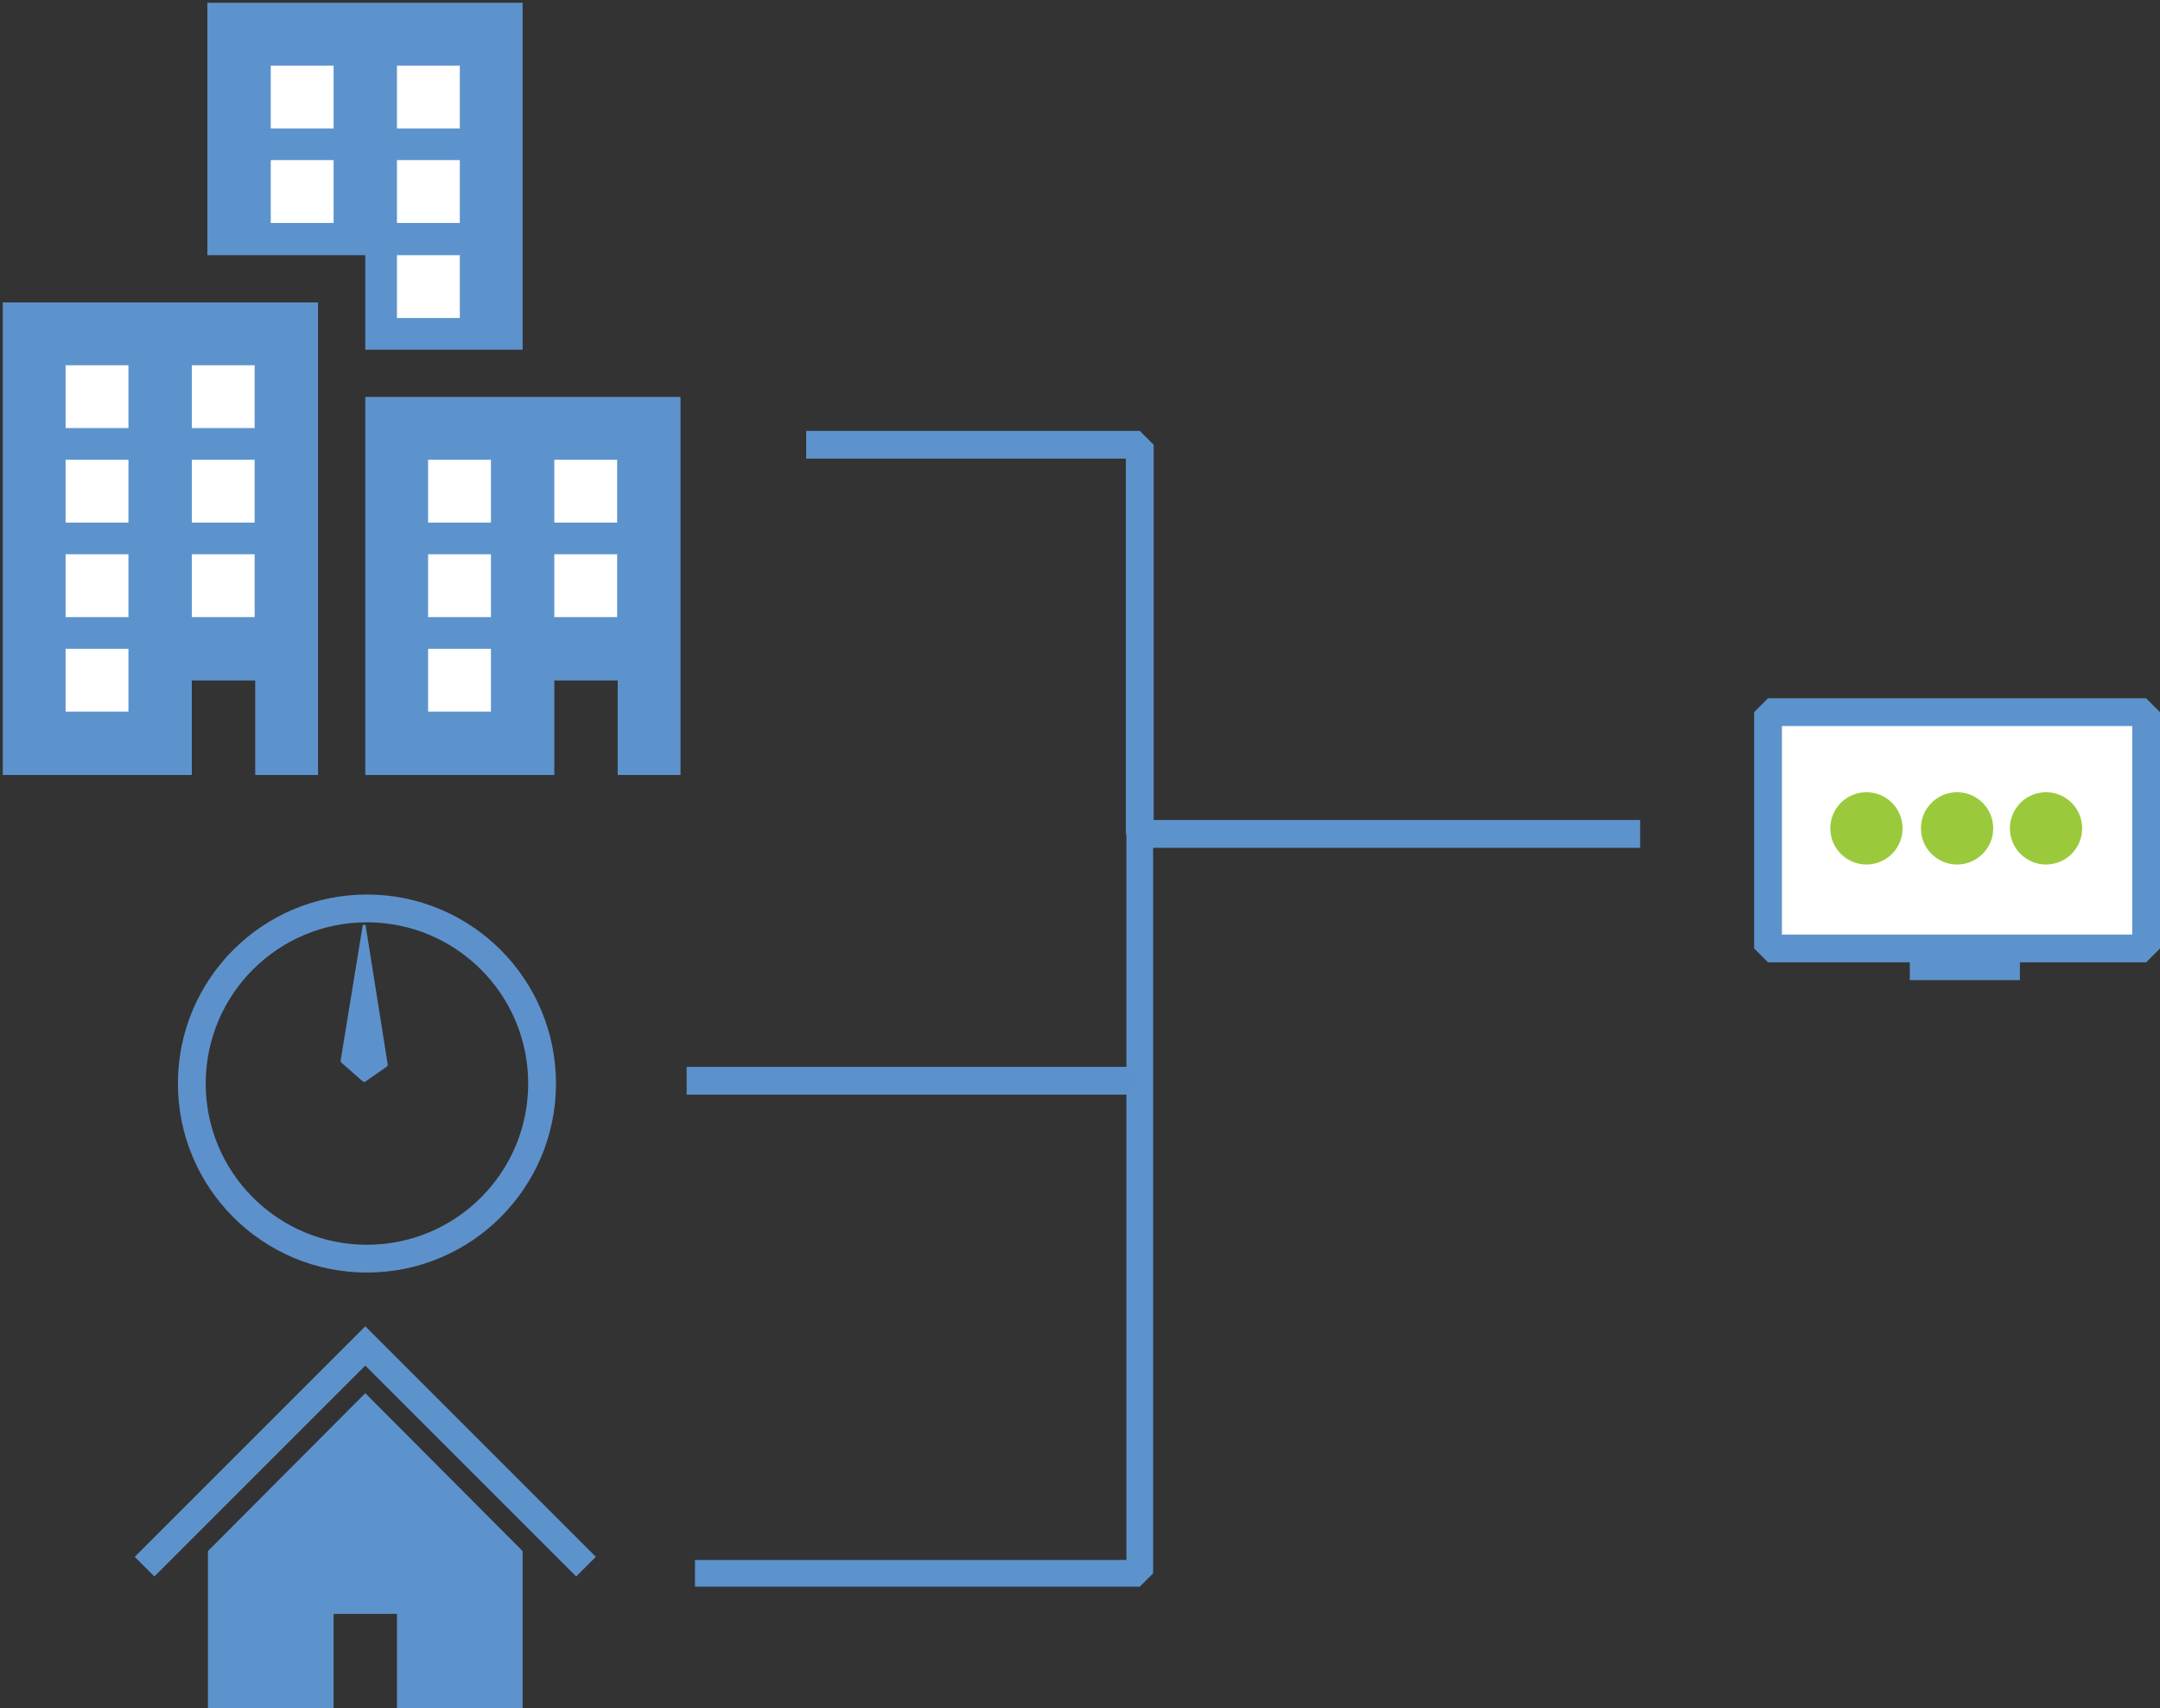
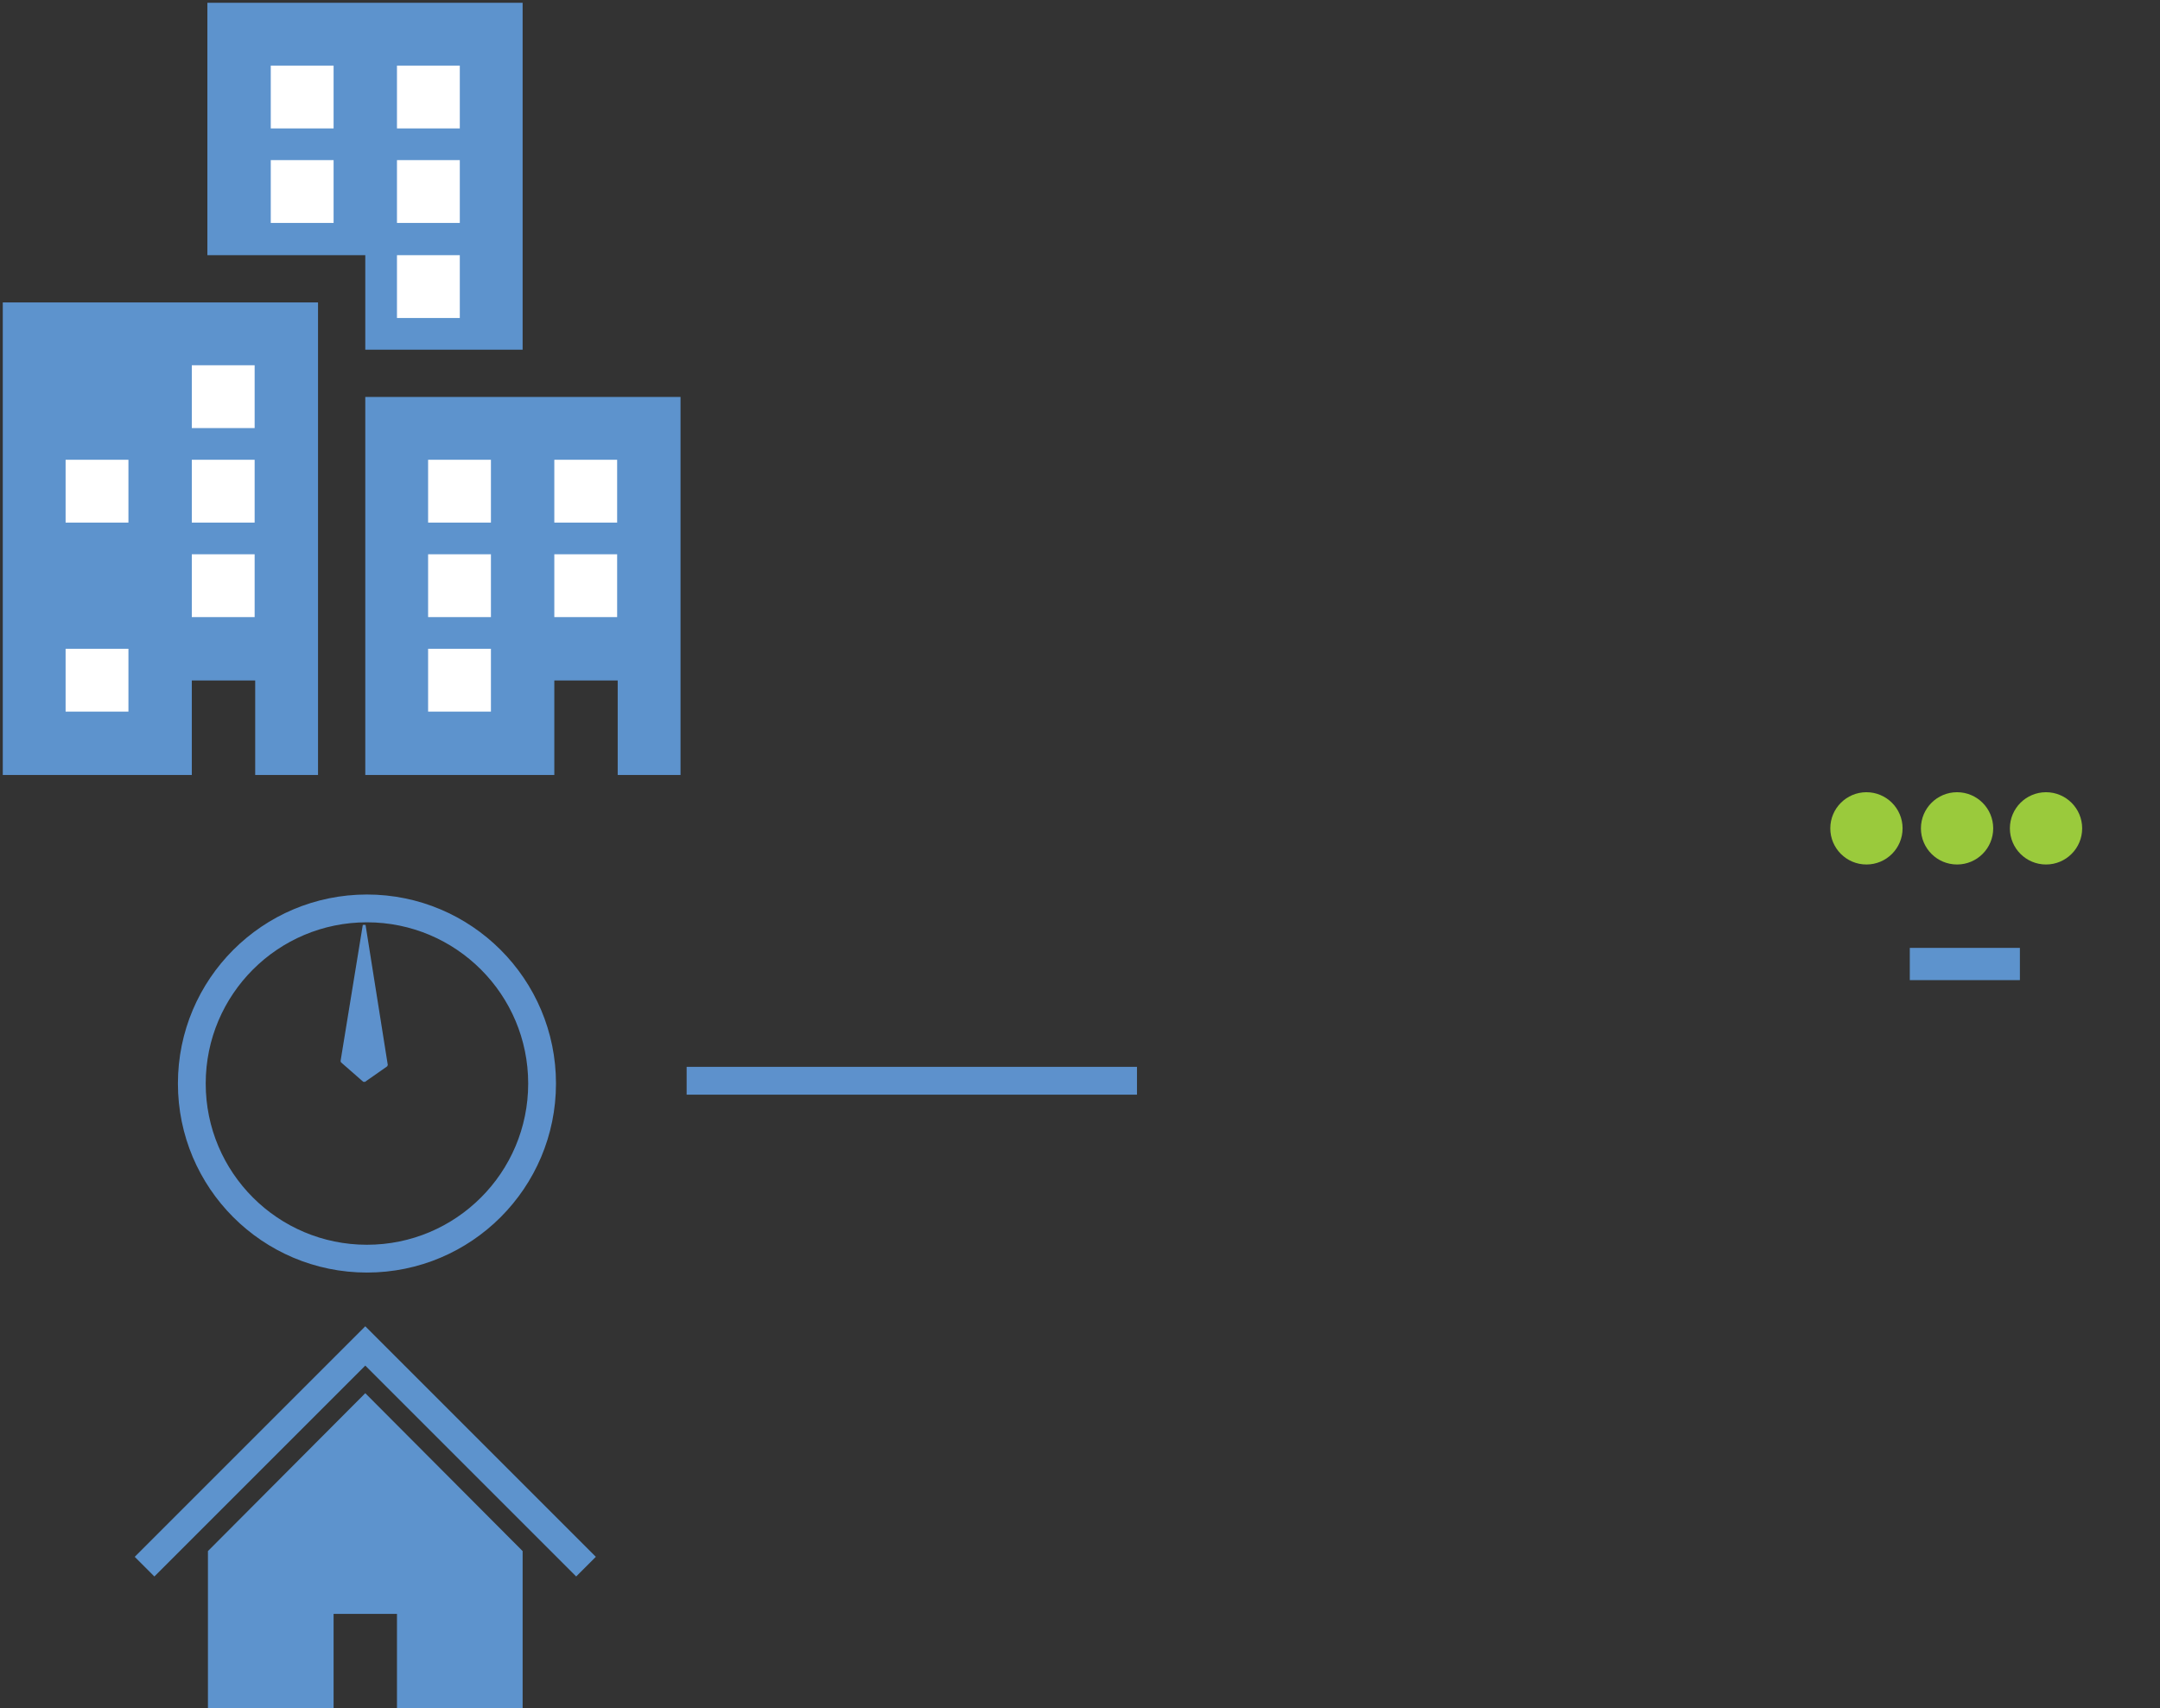
<svg xmlns="http://www.w3.org/2000/svg" xmlns:xlink="http://www.w3.org/1999/xlink" version="1.1" id="Layer_1" x="0px" y="0px" width="388.5px" height="307.3px" viewBox="0 0 388.5 307.3" enable-background="new 0 0 388.5 307.3" xml:space="preserve">
  <rect x="0" y="0" width="388.5" height="307.3" fill="#333333" stroke="none" />
  <polygon fill="#5D93CD" points="37.4,279 65.7,250.6 94,279 94,307.3 71.4,307.3   71.4,290.3 60,290.3 60,307.3 37.4,307.3 " />
  <polyline id="houseroof" fill="none" stroke="#5D93CD" stroke-width="5" stroke-miterlimit="10" points="26,281.8 65.7,242.1 105.4,281.8 " />
  <polygon fill="#5D93CD" points="0.5,139.4 0.5,54.4 57.2,54.4 57.2,139.4 45.9,139.4   45.9,122.4 34.5,122.4 34.5,139.4 " />
-   <rect id="win-11" x="11.8" y="65.7" fill="#FFFFFF" width="11.3" height="11.3" />
  <rect id="win-12" x="34.5" y="65.7" fill="#FFFFFF" width="11.3" height="11.3" />
  <rect id="win-13" x="11.8" y="82.7" fill="#FFFFFF" width="11.3" height="11.3" />
  <rect id="win-14" x="34.5" y="82.7" fill="#FFFFFF" width="11.3" height="11.3" />
-   <rect id="win-15" x="11.8" y="99.7" fill="#FFFFFF" width="11.3" height="11.3" />
  <rect id="win-16" x="11.8" y="116.7" fill="#FFFFFF" width="11.3" height="11.3" />
  <rect id="win-17" x="34.5" y="99.7" fill="#FFFFFF" width="11.3" height="11.3" />
  <polygon fill="#5D93CD" points="65.7,139.4 65.7,71.4 122.4,71.4 122.4,139.4 111.1,139.4   111.1,122.4 99.7,122.4 99.7,139.4 " />
  <rect id="win-21" x="77" y="82.7" fill="#FFFFFF" width="11.3" height="11.3" />
  <rect id="win-22" x="99.7" y="82.7" fill="#FFFFFF" width="11.3" height="11.3" />
  <rect id="win-23" x="77" y="99.7" fill="#FFFFFF" width="11.3" height="11.3" />
  <rect id="win-24" x="77" y="116.7" fill="#FFFFFF" width="11.3" height="11.3" />
  <rect id="win-25" x="99.7" y="99.7" fill="#FFFFFF" width="11.3" height="11.3" />
  <polygon fill="#5D93CD" points="37.3,45.9 37.3,0.5 94,0.5 94,62.9 65.7,62.9 65.7,45.9   62.9,45.9 62.9,45.9 " />
  <rect id="win-31" x="48.7" y="11.8" fill="#FFFFFF" width="11.3" height="11.3" />
  <rect id="win-32" x="71.4" y="11.8" fill="#FFFFFF" width="11.3" height="11.3" />
  <rect id="win-33" x="48.7" y="28.8" fill="#FFFFFF" width="11.3" height="11.3" />
  <rect id="win-34" x="71.4" y="28.8" fill="#FFFFFF" width="11.3" height="11.3" />
  <rect id="win-35" x="71.4" y="45.9" fill="#FFFFFF" width="11.3" height="11.3" />
  <rect id="win-36" x="343.5" y="170.5" fill="#5D93CD" width="19.8" height="5.8" />
  <line fill="none" x1="335" y1="179.1" x2="371.8" y2="179.1" />
-   <rect id="monitor" x="318" y="128.1" fill="#FFFFFF" stroke="#5D93CD" stroke-width="5" stroke-linejoin="bevel" stroke-miterlimit="10" width="68" height="42.5" />
-   <polyline id="path-highrise" fill="none" stroke="#5D93CD" stroke-width="5" stroke-linejoin="bevel" stroke-miterlimit="10" points="  295,150 205,150 205,80 145,80 " />
-   <polyline id="path-house_1_" fill="none" stroke="#5D93CD" stroke-width="4.805" stroke-linejoin="bevel" stroke-miterlimit="10" points="205,149 205,283 125,283 " />
  <line id="path-meter" fill="none" stroke="#5D91CC" stroke-width="5" stroke-linejoin="bevel" stroke-miterlimit="10" x1="204.5" y1="194.4" x2="123.5" y2="194.4" />
  <polygon id="meterneedle" fill="#5D91CC" stroke="#5D91CC" stroke-width="0.5" stroke-linejoin="bevel" stroke-miterlimit="10" points="65.5,194.4 61.5,190.9 65.5,166.4 69.5,191.6 " />
  <circle id="circlehouse" fill="#9ACA3C" cx="125" cy="283" r="8.5" visibility="hidden" />
  <circle id="circlehigh" fill="#9ACA3C" cx="145" cy="80" r="8.5" visibility="hidden" />
  <circle id="circlecomp" fill="#F47C43" cx="295" cy="150" r="8.5" visibility="hidden" />
  <circle id="circlemeter" fill="#9ACA3C" cx="125" cy="194.9" r="8.5" visibility="hidden" />
  <circle id="mondot" fill="#9ACA3C" cx="335.7" cy="149" r="6.5" />
  <circle id="mondot2" fill="#9ACA3C" cx="352" cy="149" r="6.5" />
  <circle id="mondot3" fill="#9ACA3C" cx="368" cy="149" r="6.5" />
  <circle fill="none" stroke="#5D91CC" stroke-width="5" stroke-linejoin="bevel" stroke-miterlimit="10" cx="66" cy="194.9" r="31.5" />
  <animateMotion xlink:href="#circlehigh" id="highanim" path="M 0 0  60 0  60 70  150 70" begin="0s;highanim.end+12s" dur="1.5s" fill="remove" repeatCount="1" />
  <set xlink:href="#circlehigh" attributeName="visibility" to="visible" begin="highanim.begin" dur="1.5s" />
  <animateMotion xlink:href="#circlemeter" id="meteranim" path="M 0 0  80 0  80 -45  170 -45" begin="0s;highanim.end+12s" dur="1.5s" fill="remove" />
  <set xlink:href="#circlemeter" attributeName="visibility" to="visible" begin="highanim.begin" dur="1.5s" />
  <animateMotion xlink:href="#circlehouse" id="houseanim" path="M 0 0  80 0  80 -133  170 -133" begin="0s;highanim.end+12s" dur="1.5s" fill="remove" />
  <set xlink:href="#circlehouse" attributeName="visibility" to="visible" begin="highanim.begin" dur="1.5s" />
  <animateMotion xlink:href="#circlecomp" id="companim" path="M 0 0  -88 0 -88 -70 -150 -70" begin="2.2s;companim.end+12s" dur="1.5s" fill="remove" />
  <set xlink:href="#circlecomp" attributeName="visibility" to="visible" begin="companim.begin" dur="1.5s" />
  <set xlink:href="#mondot" attributeName="visibility" to="hidden" begin="highanim.end+0.1s;" dur="0.2s" />
  <set xlink:href="#mondot2" attributeName="visibility" to="hidden" begin="highanim.end+0.2s;" dur="0.2s" />
  <set xlink:href="#mondot3" attributeName="visibility" to="hidden" begin="highanim.end+0.3s;" dur="0.2s" />
  <set id="win11vis" xlink:href="#win-11" attributeName="visibility" to="hidden" begin="1s;win11vis.end+5s" dur="1.5s" />
  <set id="win14vis" xlink:href="#win-14" attributeName="visibility" to="hidden" begin="4s;win14vis.end+6s" dur="1.5s" />
  <set id="win15vis" xlink:href="#win-15" attributeName="visibility" to="hidden" begin="3s;win15vis.end+5s" dur="1.5s" />
  <set id="win22vis" xlink:href="#win-22" attributeName="visibility" to="hidden" begin="3.5s;win22vis.end+4s" dur="1.5s" />
  <set id="win23vis" xlink:href="#win-23" attributeName="visibility" to="hidden" begin="6.5s;win23vis.end+5s" dur="1.5s" />
  <set id="win25vis" xlink:href="#win-25" attributeName="visibility" to="hidden" begin="2s;win25vis.end+4s" dur="1.5s" />
  <set id="win31vis" xlink:href="#win-31" attributeName="visibility" to="hidden" begin="5s;win31vis.end+4s" dur="1.5s" />
  <set id="win35vis" xlink:href="#win-35" attributeName="visibility" to="hidden" begin="2s;win35vis.end+4.5s" dur="1.5s" />
  <animateTransform xlink:href="#meterneedle" attributeName="transform" attributeType="XML" type="rotate" from="0 65.5 194.4" to="130 65.5 194.4" dur="10s" begin="1s" repeatCount="1" fill="freeze" />
  <animateTransform xlink:href="#meterneedle" attributeName="transform" attributeType="XML" type="rotate" from="130 65.5 194.4" to="260 65.5 194.4" dur="10s" begin="20s" repeatCount="1" fill="freeze" />
</svg>